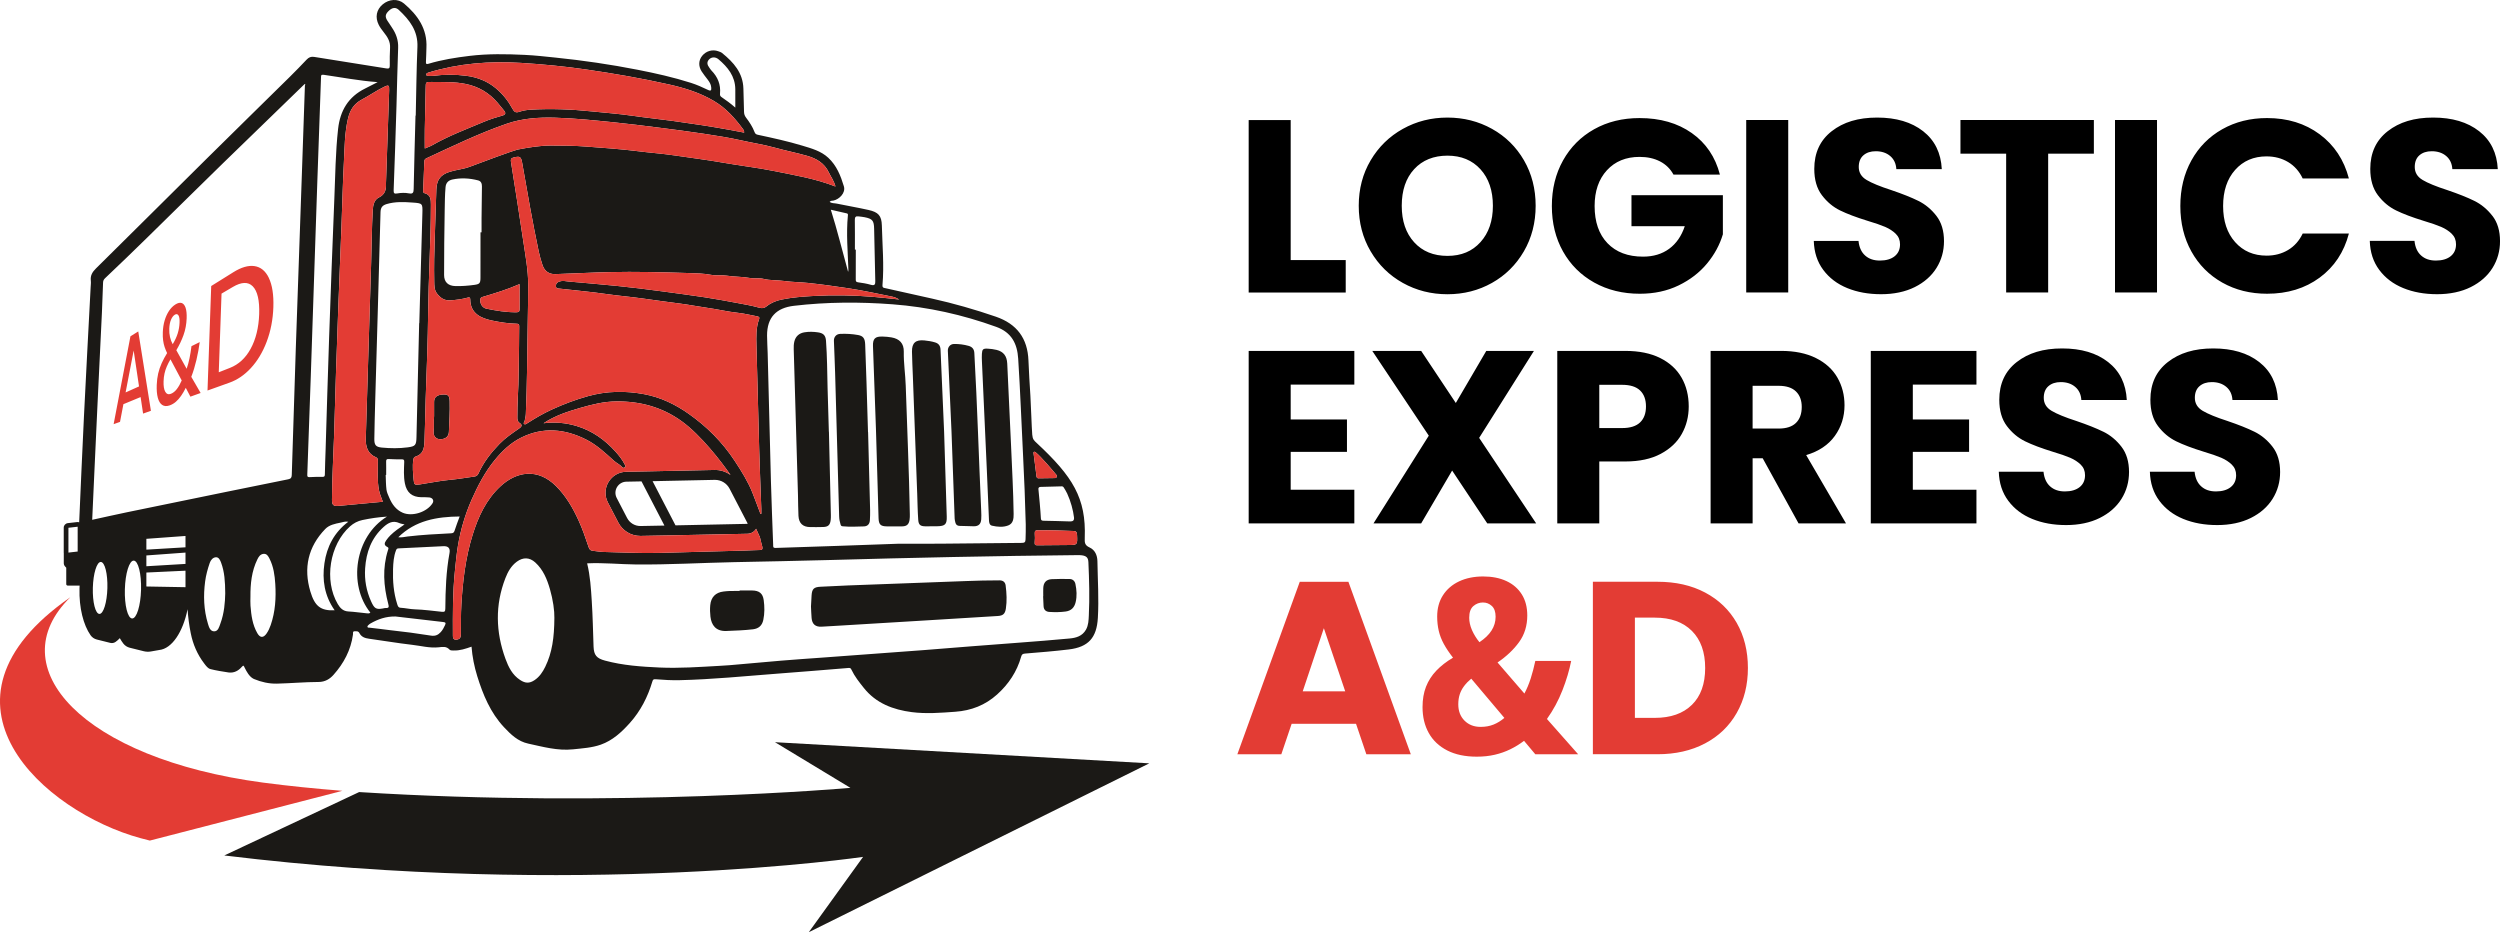
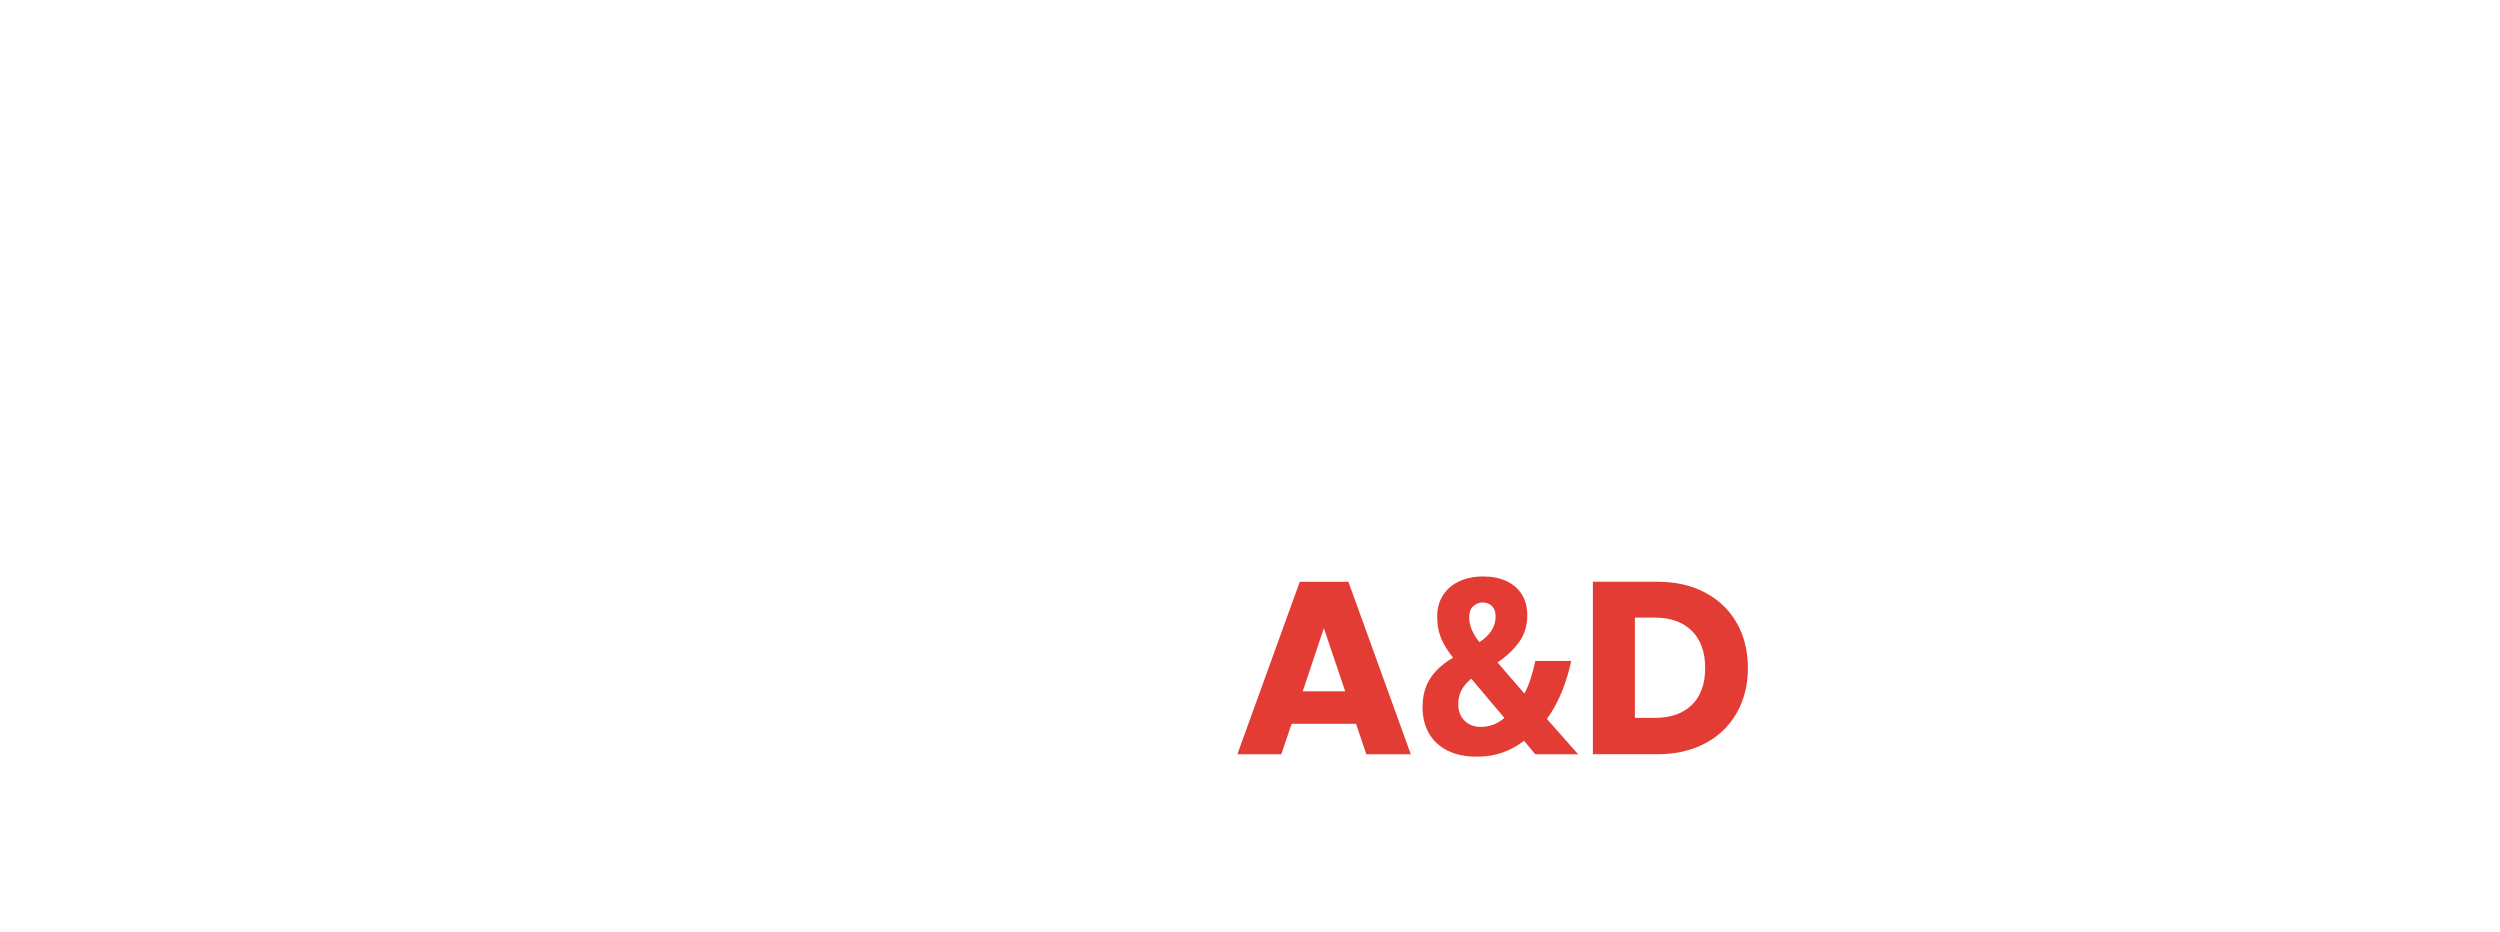
<svg xmlns="http://www.w3.org/2000/svg" id="Ad_2" data-name="Capa 2" viewBox="0 0 1518.63 566.27">
  <defs>
    <style>      .ayd-1, .ayd-2, .ayd-3 {        stroke-width: 0px;      }      .ayd-2 {        fill: #e33c34;      }      .ayd-3 {        fill: #1b1916;      }    </style>
  </defs>
  <g id="Ad_1-2" data-name="Capa 1">
    <g>
      <g>
-         <path class="ayd-1" d="m817.46,177.69h-58.95v-104.77h25.52v85.07h33.43v19.7Zm15.15-25c-4.83-8.21-7.24-17.44-7.24-27.69s2.41-19.45,7.24-27.61c4.82-8.16,11.34-14.53,19.55-19.1,8.21-4.58,17.24-6.87,27.09-6.87s18.88,2.29,27.09,6.87c8.21,4.58,14.68,10.95,19.4,19.1,4.72,8.16,7.09,17.36,7.09,27.61s-2.39,19.48-7.16,27.69c-4.78,8.21-11.25,14.6-19.4,19.18-8.16,4.58-17.16,6.87-27.02,6.87s-18.88-2.29-27.09-6.87c-8.21-4.58-14.73-10.97-19.55-19.18Zm18.88-27.69c0,9.25,2.51,16.64,7.54,22.16,5.02,5.52,11.77,8.28,20.22,8.28s15.05-2.78,20.07-8.36c5.02-5.57,7.54-12.93,7.54-22.09s-2.51-16.64-7.54-22.16c-5.03-5.52-11.71-8.28-20.07-8.28s-15.2,2.74-20.22,8.21c-5.03,5.47-7.54,12.89-7.54,22.24Zm195.07-6.42h-55.52v18.81h32.39c-1.99,5.97-5.15,10.55-9.48,13.73-4.33,3.19-9.63,4.78-15.89,4.78-9.16,0-16.34-2.71-21.57-8.13-5.22-5.42-7.84-12.96-7.84-22.61,0-9.05,2.49-16.29,7.46-21.72,4.97-5.42,11.59-8.13,19.85-8.13,4.78,0,8.93.92,12.46,2.76,3.53,1.84,6.24,4.5,8.13,7.98h28.21c-2.79-10.75-8.48-19.15-17.09-25.22-8.61-6.07-19.18-9.1-31.71-9.1-10.35,0-19.55,2.26-27.61,6.79-8.06,4.53-14.35,10.85-18.88,18.95-4.53,8.11-6.79,17.34-6.79,27.69s2.26,19.55,6.79,27.61c4.53,8.06,10.84,14.35,18.96,18.88,8.11,4.53,17.34,6.79,27.69,6.79,8.75,0,16.62-1.69,23.58-5.07,6.96-3.38,12.71-7.81,17.24-13.28,4.53-5.47,7.73-11.39,9.63-17.76v-23.73Zm39.7-45.67h-25.52v104.77h25.52v-104.77Zm76.86,101.49c5.77-2.88,10.17-6.77,13.21-11.64,3.03-4.87,4.55-10.3,4.55-16.27,0-6.27-1.54-11.39-4.62-15.37-3.09-3.98-6.74-7.01-10.97-9.1-4.23-2.09-9.73-4.28-16.49-6.57-6.77-2.19-11.74-4.23-14.92-6.12-3.19-1.89-4.78-4.53-4.78-7.91,0-3.08.95-5.45,2.84-7.09,1.89-1.64,4.38-2.46,7.46-2.46,3.58,0,6.52.97,8.8,2.91,2.29,1.94,3.53,4.6,3.73,7.98h27.61c-.5-9.85-4.28-17.54-11.34-23.06-7.07-5.52-16.37-8.28-27.91-8.28s-20.55,2.76-27.61,8.28c-7.07,5.52-10.6,13.16-10.6,22.91,0,6.57,1.54,11.89,4.63,15.97,3.08,4.08,6.77,7.16,11.04,9.25,4.28,2.09,9.8,4.18,16.57,6.27,4.68,1.39,8.28,2.64,10.82,3.73,2.54,1.1,4.68,2.49,6.42,4.18,1.74,1.69,2.61,3.83,2.61,6.42,0,3.09-1.1,5.5-3.28,7.24-2.19,1.74-5.18,2.61-8.96,2.61s-6.67-1.02-8.96-3.06c-2.29-2.04-3.63-5-4.03-8.88h-27.16c.2,6.87,2.11,12.74,5.75,17.61,3.63,4.88,8.48,8.56,14.55,11.04,6.07,2.49,12.93,3.73,20.6,3.73s14.68-1.44,20.45-4.33Zm55.52,3.28h25.52v-84.33h27.76v-20.45h-81.04v20.45h27.76v84.33Zm91.64-104.77h-25.52v104.77h25.52v-104.77Zm66.56,22.09c4.87,0,9.23,1.15,13.06,3.43,3.83,2.29,6.79,5.62,8.88,10h28.06c-2.98-11.34-8.91-20.3-17.76-26.86-8.86-6.57-19.5-9.85-31.94-9.85-10.15,0-19.23,2.26-27.24,6.79-8.01,4.53-14.25,10.85-18.73,18.95-4.48,8.11-6.72,17.34-6.72,27.69s2.24,19.55,6.72,27.61c4.48,8.06,10.72,14.35,18.73,18.88,8.01,4.53,17.09,6.79,27.24,6.79,12.44,0,23.08-3.26,31.94-9.78,8.85-6.52,14.78-15.45,17.76-26.79h-28.06c-2.09,4.38-5.05,7.71-8.88,10-3.83,2.29-8.19,3.43-13.06,3.43-7.86,0-14.23-2.74-19.1-8.21-4.88-5.47-7.31-12.78-7.31-21.94s2.44-16.47,7.31-21.94c4.87-5.47,11.24-8.21,19.1-8.21Zm137.16,36.12c-3.09-3.98-6.74-7.01-10.97-9.1-4.23-2.09-9.73-4.28-16.49-6.57-6.77-2.19-11.74-4.23-14.92-6.12-3.19-1.89-4.78-4.53-4.78-7.91,0-3.08.95-5.45,2.84-7.09,1.89-1.64,4.38-2.46,7.46-2.46,3.58,0,6.52.97,8.8,2.91,2.29,1.94,3.53,4.6,3.73,7.98h27.61c-.5-9.85-4.28-17.54-11.34-23.06-7.07-5.52-16.37-8.28-27.91-8.28s-20.55,2.76-27.61,8.28c-7.07,5.52-10.6,13.16-10.6,22.91,0,6.57,1.54,11.89,4.63,15.97,3.08,4.08,6.77,7.16,11.04,9.25,4.28,2.09,9.8,4.18,16.57,6.27,4.68,1.39,8.28,2.64,10.82,3.73,2.54,1.1,4.68,2.49,6.42,4.18,1.74,1.69,2.61,3.83,2.61,6.42,0,3.09-1.1,5.5-3.28,7.24-2.19,1.74-5.18,2.61-8.96,2.61s-6.67-1.02-8.96-3.06c-2.29-2.04-3.63-5-4.03-8.88h-27.16c.2,6.87,2.11,12.74,5.75,17.61,3.63,4.88,8.48,8.56,14.55,11.04,6.07,2.49,12.93,3.73,20.6,3.73s14.68-1.44,20.45-4.33c5.77-2.88,10.17-6.77,13.21-11.64,3.03-4.87,4.55-10.3,4.55-16.27,0-6.27-1.54-11.39-4.62-15.37Zm-755.49,186.81h64.18v-20.45h-38.66v-22.98h34.18v-19.7h-34.18v-21.19h38.66v-20.45h-64.18v104.77Zm173.28-104.77h-28.95l-18.51,31.64-21.04-31.64h-29.7l34.33,51.49-33.58,53.28h28.95l18.81-32.09,21.34,32.09h29.7l-34.63-51.94,33.28-52.83Zm89.7,16.27c2.88,5.07,4.33,10.9,4.33,17.46,0,6.07-1.39,11.62-4.18,16.64-2.79,5.03-7.07,9.08-12.84,12.16-5.77,3.08-12.94,4.63-21.49,4.63h-15.82v37.61h-25.52v-104.77h41.34c8.36,0,15.42,1.44,21.19,4.33,5.77,2.89,10.1,6.87,12.98,11.94Zm-21.64,17.46c0-4.18-1.2-7.41-3.58-9.7-2.39-2.29-6.02-3.43-10.9-3.43h-13.88v26.27h13.88c4.88,0,8.51-1.14,10.9-3.43,2.39-2.29,3.58-5.52,3.58-9.7Zm97.31,29.55l24.18,41.49h-28.8l-21.79-39.55h-6.12v39.55h-25.52v-104.77h42.83c8.26,0,15.3,1.44,21.12,4.33,5.82,2.89,10.17,6.84,13.06,11.87,2.88,5.03,4.33,10.62,4.33,16.79,0,6.97-1.96,13.19-5.89,18.66-3.93,5.47-9.73,9.35-17.39,11.64Zm-2.69-29.25c0-3.98-1.17-7.11-3.51-9.4-2.34-2.29-5.85-3.43-10.52-3.43h-15.82v25.97h15.82c4.68,0,8.18-1.14,10.52-3.43,2.34-2.29,3.51-5.52,3.51-9.7Zm41.94,70.74h64.18v-20.45h-38.65v-22.98h34.18v-19.7h-34.18v-21.19h38.65v-20.45h-64.18v104.77Zm141.26-55.67c-4.23-2.09-9.73-4.28-16.49-6.57-6.77-2.19-11.74-4.23-14.92-6.12-3.19-1.89-4.78-4.53-4.78-7.91,0-3.08.95-5.45,2.84-7.09,1.89-1.64,4.38-2.46,7.46-2.46,3.58,0,6.52.97,8.8,2.91,2.29,1.94,3.53,4.6,3.73,7.98h27.61c-.5-9.85-4.28-17.54-11.34-23.06-7.07-5.52-16.37-8.28-27.91-8.28s-20.55,2.76-27.61,8.28c-7.07,5.52-10.6,13.16-10.6,22.91,0,6.57,1.54,11.89,4.63,15.97,3.08,4.08,6.77,7.16,11.04,9.25,4.28,2.09,9.8,4.18,16.57,6.27,4.68,1.39,8.28,2.64,10.82,3.73,2.54,1.1,4.68,2.49,6.42,4.18,1.74,1.69,2.61,3.83,2.61,6.42,0,3.09-1.1,5.5-3.28,7.24-2.19,1.74-5.18,2.61-8.96,2.61s-6.67-1.02-8.96-3.06c-2.29-2.04-3.63-5-4.03-8.88h-27.16c.2,6.87,2.11,12.74,5.75,17.61,3.63,4.88,8.48,8.56,14.55,11.04,6.07,2.49,12.93,3.73,20.6,3.73s14.68-1.44,20.45-4.33c5.77-2.88,10.17-6.77,13.21-11.64,3.03-4.87,4.55-10.3,4.55-16.27,0-6.27-1.54-11.39-4.62-15.37-3.09-3.98-6.74-7.01-10.97-9.1Zm91.79,0c-4.23-2.09-9.73-4.28-16.49-6.57-6.77-2.19-11.74-4.23-14.93-6.12-3.19-1.89-4.78-4.53-4.78-7.91,0-3.08.94-5.45,2.84-7.09,1.89-1.64,4.38-2.46,7.46-2.46,3.58,0,6.52.97,8.81,2.91,2.29,1.94,3.53,4.6,3.73,7.98h27.61c-.5-9.85-4.28-17.54-11.34-23.06-7.07-5.52-16.37-8.28-27.91-8.28s-20.55,2.76-27.61,8.28c-7.07,5.52-10.6,13.16-10.6,22.91,0,6.57,1.54,11.89,4.62,15.97,3.08,4.08,6.77,7.16,11.04,9.25,4.28,2.09,9.8,4.18,16.57,6.27,4.68,1.39,8.28,2.64,10.82,3.73,2.54,1.1,4.68,2.49,6.42,4.18,1.74,1.69,2.61,3.83,2.61,6.42,0,3.09-1.1,5.5-3.29,7.24-2.19,1.74-5.17,2.61-8.96,2.61s-6.67-1.02-8.95-3.06c-2.29-2.04-3.63-5-4.03-8.88h-27.16c.2,6.87,2.11,12.74,5.75,17.61,3.63,4.88,8.48,8.56,14.55,11.04,6.07,2.49,12.93,3.73,20.6,3.73s14.67-1.44,20.45-4.33c5.77-2.88,10.17-6.77,13.21-11.64,3.04-4.87,4.55-10.3,4.55-16.27,0-6.27-1.54-11.39-4.63-15.37-3.09-3.98-6.74-7.01-10.97-9.1Z" />
        <path class="ayd-2" d="m789.55,353.4l-37.91,104.77h26.71l6.27-18.51h39.1l6.27,18.51h27.01l-37.91-104.77h-29.55Zm1.79,66.56l12.84-38.36,12.98,38.36h-25.82Zm157.76-.63c2.43-6.22,4.2-12.17,5.32-17.85h-21.79c-.78,3.69-1.7,7.21-2.77,10.57-1.07,3.35-2.36,6.44-3.86,9.25l-16.32-18.88c5.39-3.64,9.75-7.76,13.08-12.35,3.33-4.59,4.99-10,4.99-16.21,0-5-1.11-9.27-3.32-12.79s-5.32-6.22-9.33-8.09c-4.01-1.87-8.73-2.81-14.17-2.81s-10.41,1-14.61,2.99c-4.2,1.99-7.47,4.81-9.8,8.45-2.33,3.64-3.5,7.94-3.5,12.9,0,3.06.32,5.95.95,8.67.63,2.72,1.66,5.39,3.1,8.02,1.43,2.62,3.29,5.39,5.57,8.31-4.03,2.38-7.42,5.02-10.17,7.91-2.74,2.89-4.82,6.13-6.23,9.73-1.41,3.6-2.11,7.73-2.11,12.39,0,5.98,1.26,11.22,3.79,15.74,2.53,4.52,6.26,8.04,11.19,10.57,4.93,2.53,10.92,3.79,17.96,3.79,3.94,0,7.58-.39,10.93-1.17,3.35-.78,6.5-1.88,9.44-3.32,2.94-1.43,5.72-3.14,8.34-5.14l6.85,8.16h26.02l-18.95-21.43c3.84-5.39,6.97-11.2,9.4-17.42Zm-54.07-51.2c1.7-1.43,3.62-2.15,5.76-2.15s3.84.69,5.39,2.08,2.33,3.58,2.33,6.59-.83,5.81-2.48,8.38c-1.65,2.58-4.11,4.93-7.36,7.07-1.94-2.43-3.46-4.91-4.55-7.43-1.09-2.53-1.64-5-1.64-7.43,0-3.3.85-5.67,2.55-7.11Zm12.24,72c-2.33.95-4.96,1.42-7.87,1.42-3.98,0-7.24-1.26-9.77-3.79s-3.79-5.83-3.79-9.91c0-2.23.29-4.25.88-6.05.58-1.8,1.47-3.49,2.66-5.06,1.19-1.58,2.63-3.07,4.34-4.48l20.11,23.83c-2.04,1.75-4.23,3.1-6.56,4.04Zm147.72-61.74c-4.53-7.91-10.92-14.05-19.18-18.43-8.26-4.38-17.91-6.57-28.96-6.57h-39.25v104.77h39.25c10.95,0,20.57-2.19,28.88-6.57,8.31-4.38,14.72-10.54,19.25-18.51,4.53-7.96,6.79-17.06,6.79-27.31s-2.26-19.48-6.79-27.39Zm-27.24,49.77c-5.37,5.28-12.89,7.91-22.54,7.91h-12.09v-60.89h12.09c9.65,0,17.16,2.69,22.54,8.06,5.37,5.37,8.06,12.89,8.06,22.54s-2.69,17.12-8.06,22.39Z" />
      </g>
      <g>
        <g>
-           <path class="ayd-2" d="m207.99,480.38l-116.97,30.23c-1.95-.49-3.87-.99-5.78-1.5-58-15.81-134.45-82.46-42.51-146.33-43.44,42.52,7.41,97.98,117.11,112.62,15.06,2,31.31,3.65,48.16,4.98Z" />
-           <path class="ayd-3" d="m491.29,566.27l32.99-45.76s-172.36,25.5-388.04-.86l81.92-38.51c157.43,9.96,298.43-2.55,298.43-2.55l-45.84-27.74,227.4,12.84-206.86,102.58Z" />
-         </g>
+           </g>
        <g>
-           <path class="ayd-3" d="m610.89,355.73c.59,4.65.85,9.34.12,14-.5,3.16-1.73,4.26-4.89,4.46-15.21.96-30.43,1.88-45.65,2.8-17.59,1.07-35.19,2.13-52.78,3.19-2.93.18-5.86.39-8.8.51-3.63.14-5.58-1.61-5.89-5.29-.2-2.45-.27-4.91-.37-7.01.14-2.51.22-4.65.37-6.79.27-3.87,1.4-4.97,5.35-5.18,5.63-.3,11.26-.59,16.9-.8,23.89-.9,47.78-1.74,71.66-2.66,6.75-.26,13.49-.42,20.25-.42,2.28,0,3.49,1.2,3.74,3.19Zm-154,2.95c-2.54-.04-5.08,0-7.61,0v.3c-1.9,0-3.81-.04-5.71.01-1.35.04-2.69.16-4.03.32-4.9.58-7.67,3.48-8.11,8.38-.21,2.31-.14,4.61.12,6.89.58,5.08,3.24,8.98,9.69,8.71,5.39-.23,10.78-.38,16.13-1.02,3.5-.42,5.57-2.28,6.29-5.68.85-3.99.8-8.07.25-12.07-.56-4.1-2.78-5.77-7.02-5.83Zm192.88-6.96c-3.65-.05-7.31-.1-10.94.1-3.32.19-4.97,2.07-5.1,5.4-.07,1.66-.01,3.33-.01,5-.03,0-.05,0-.08,0,.09,1.98.2,3.95.27,5.93.08,2.31,1.47,3.46,3.56,3.57,3.32.19,6.65.2,9.97-.27,3.34-.48,5.2-2.48,5.95-5.62.89-3.7.64-7.42-.12-11.08-.35-1.71-1.57-3.01-3.5-3.03Zm-146.28-89.49c-.26-8.81-.56-17.62-.77-26.43-.23-9.6-.26-19.22-.96-28.8-.24-3.29-1.63-4.64-4.86-5.11-2.77-.4-5.52-.49-8.3-.02-3.16.53-5.31,2.45-6.07,5.56-.38,1.56-.43,3.14-.38,4.73.87,29.61,1.74,59.21,2.59,88.82.12,4.13.06,8.26.29,12.38.25,4.55,2.68,6.78,7.16,6.82,2.62.02,5.24.03,7.86-.05,3.05-.09,4.23-1.23,4.56-4.32.1-.94.13-1.9.11-2.85-.38-16.91-.78-33.82-1.18-50.73-.01,0-.03,0-.04,0Zm23.78.24c-.3-10.16-.6-20.32-.92-30.48-.24-7.62-.49-15.24-.8-22.86-.15-3.59-1.25-5.06-4.3-5.62-3.6-.66-7.26-.85-10.92-.69-2.31.1-3.84,1.85-3.77,4.19.22,6.51.55,13.01.73,19.52.84,29.05,1.64,58.11,2.45,87.17.05,1.67.34,3.27.85,4.89.31.98.64,1.05,1.53,1.13,4.21.39,8.42.17,12.62.05,2.25-.06,3.53-1.4,3.67-3.71.12-2.06.19-4.13.14-6.19-.39-15.8-.82-31.6-1.23-47.4-.02,0-.05,0-.07,0Zm8.75-58.03c-4.45-.12-5.88,1.32-5.73,5.79.6,17.22,1.23,34.44,1.81,50.56.38,12.85.73,24.6,1.07,36.34.17,5.87.32,11.75.51,17.62.13,3.87,1.22,4.95,5.02,5,3.1.04,6.2.05,9.29,0,2.78-.05,4.07-1.16,4.51-3.88.19-1.17.19-2.37.17-3.56-.45-26.04-1.65-52.07-2.49-78.1-.22-6.87-1.31-13.66-1.18-20.55.1-5.05-2.56-7.87-7.53-8.72-1.79-.31-3.63-.46-5.45-.5Zm21.12,94.86c.2,5.47.25,10.96.63,16.42.22,3.17,1.33,3.97,4.45,4,2.38.03,4.77,0,7.15-.05,4.76-.09,5.87-1.18,5.73-5.89-.46-15.8-.98-31.6-1.6-51.45-.61-13.95-1.39-31.95-2.17-49.95-.1-2.22-1.05-3.7-3.29-4.38-2.14-.65-4.33-.99-6.54-1.21-5.29-.52-7.59,1.51-7.52,6.81.07,4.92.35,9.84.53,14.76.87,23.64,1.75,47.29,2.62,70.93Zm22.74,15.47c.03.86.23,1.72.44,2.57.33,1.39,1.14,2.12,2.69,2.12,2.86,0,5.72.22,8.57.23,2.82,0,4.25-1.34,4.46-4.16.12-1.66.08-3.34,0-5-1.45-32.05-2.39-64.11-4.18-96.15-.13-2.35-1.34-3.67-3.44-4.27-2.92-.82-5.91-1.21-8.95-1.15-2.22.04-3.8,1.87-3.7,4.14.76,16.9,1.53,33.8,2.22,49.01.67,18.67,1.27,35.66,1.9,52.65Zm19.6-28.68c.45,9.99.86,19.99,1.28,29.98.06,1.42.33,2.92,1.85,3.26,3.26.74,6.68,1.07,9.84-.15,3.03-1.17,3.32-4.12,3.28-6.98-.18-14.05-1.01-28.09-1.59-42.13-.27-5.71-.54-11.42-.8-17.13-.49-10.71-.95-21.41-1.49-32.11-.23-4.61-2.28-7.24-6.46-8.28-1.76-.44-3.59-.66-5.4-.76-2.82-.16-3.38.38-3.54,3.16-.09,1.5-.04,3.02.02,4.52,1,22.21,2.02,44.41,3.01,66.62Zm-332.48-19.3c3.33.19,5.55-1.45,5.67-4.35.25-6.25.67-12.49.48-18.75-.1-3.21-.9-4.11-3.61-4.06-3.97.07-5.86,1.55-5.85,4.52.02,2.93,0,5.86,0,8.58-.39,3.29.07,6.37-.29,9.46-.3,2.57,1.38,4.47,3.6,4.59Zm399.89,108.6c-.7,12.05-5.76,17.68-17.63,19.12-8.83,1.07-17.7,1.76-26.57,2.5-1.4.12-1.99.42-2.39,1.88-2.55,9.11-7.65,16.72-14.61,22.97-7.18,6.46-15.64,9.8-25.44,10.5-8.82.64-17.66,1.35-26.4.22-11.29-1.47-21.69-5.32-29.16-14.74-2.77-3.49-5.55-6.95-7.46-11-.39-.82-.7-1.18-1.72-1.09-14.41,1.19-28.82,2.37-43.23,3.46-19.81,1.51-39.58,3.51-59.45,3.97-4.86.11-9.7-.16-14.53-.57-1.37-.12-1.68.21-2.03,1.39-2.8,9.38-7.16,17.93-13.75,25.26-4.98,5.55-10.47,10.57-17.56,13.08-5.36,1.9-11.15,2.23-16.84,2.84-9.4,1-18.26-1.54-27.24-3.47-6.27-1.34-10.59-5.56-14.71-9.95-8.25-8.81-12.74-19.67-16.26-30.99-1.81-5.83-3-11.8-3.48-17.95-3.57,1.27-7.09,2.45-10.88,2.33-.89-.03-1.93.08-2.5-.56-1.89-2.1-4.14-1.65-6.53-1.39-5.52.6-10.89-.91-16.32-1.52-8.7-.99-17.34-2.51-26.03-3.68-2.51-.34-4.65-1.08-5.85-3.43-.67-1.32-1.87-1.1-2.9-1.1-1.35-.01-.91,1.29-1.01,2.01-1.3,9.43-5.59,17.48-11.82,24.46-2.26,2.54-5.14,4.32-9.11,4.33-8.42.03-16.83.81-25.25,1.01-4.79.12-9.58-.98-13.9-2.79-.23-.1-.46-.21-.67-.34-2.26-1.3-3.84-4.1-5.09-6.66-.53-1.08-.58-1.69-1.85-.23-1.9,2.17-4.49,3.57-7.55,3.27-.16-.01-.33-.03-.5-.06-3.64-.58-7.29-1.11-10.85-2.03-.75-.2-1.41-.66-1.99-1.24-.66-.65-1.23-1.44-1.77-2.15-4.2-5.48-6.86-11.71-8.2-18.45-.97-4.84-1.6-9.68-1.92-14.52-2.82,13.9-9.5,23.94-17.19,24.77h0s-5.14.9-5.14.9c-1.42.25-2.88.19-4.29-.16l-8.51-2.12c-1.55-.39-2.93-1.27-3.9-2.54-.75-.99-1.47-2.08-2.13-3.28-.82.89-1.68,1.65-2.57,2.27-.93.65-2.08.88-3.18.61l-8.21-2.05c-1.54-.38-2.89-1.3-3.8-2.59-4.35-6.21-7.05-16.64-6.73-28.39.01-.6.04-1.18.07-1.77h-7.13c-.55,0-.99-.38-.99-.84v-10.02l-.74-.81c-.49-.53-.76-1.23-.76-1.95v-6.06c-.01-.09-.03-.18-.03-.28v-15.28c0-1.39,1.09-2.56,2.54-2.72l5.54-.63c.44-.06.89,0,1.3.14.96-21.48,1.85-42.95,2.91-64.42,1.28-26.19,2.71-52.37,4.07-78.55.06-1.27.25-2.56.1-3.81-.38-3.12.92-5.26,3.13-7.44,22.51-22.21,44.89-44.55,67.36-66.79,16.77-16.6,33.64-33.09,50.44-49.65,3.44-3.4,6.82-6.88,10.15-10.4,1.31-1.39,2.66-1.97,4.62-1.65,14.57,2.36,29.15,4.61,43.71,6.98,1.7.28,2.22-.08,2.19-1.79-.04-3.58-.05-7.16.17-10.73.23-3.82-1.63-6.67-3.83-9.43-1.13-1.44-2.23-2.88-3.06-4.53-2.31-4.59-1.41-9.22,2.43-12.43,3.83-3.2,9.23-3.65,12.94-.5,8.29,7.02,14.21,15.37,13.61,26.95-.15,2.77-.07,5.56-.29,8.33-.11,1.43.29,1.69,1.55,1.31,8.16-2.46,16.53-3.77,24.97-4.79,11.17-1.35,22.38-1.14,33.57-.6,6.18.29,12.35,1,18.51,1.63,16.79,1.72,33.47,4.16,50.02,7.41,10.89,2.14,21.71,4.56,32.3,7.93,3.55,1.13,6.96,2.64,10.31,4.26,2.02.98,2.23.21,2.05-1.6-.17-1.86-1.13-3.26-2.17-4.66-1.23-1.66-2.58-3.24-3.67-4.98-2.05-3.24-1.82-6.81.42-9.5,2.4-2.88,6.19-3.96,9.67-2.72.81.29,1.71.56,2.36,1.09,6.96,5.64,12.72,12.01,12.95,21.68.11,4.69.29,9.38.38,14.06.03,1.33.4,2.42,1.21,3.49,2.07,2.72,3.96,5.57,5.18,8.79.39,1.03.94,1.43,2,1.65,9.07,1.95,18.13,3.91,27,6.6,5.62,1.7,11.35,3.23,15.81,7.39,5.05,4.71,7.52,10.9,9.45,17.32,1.22,4.05-2.86,7.94-6.36,8.66-.74.15-1.61-.05-2.28.78,1.29,1,2.86.76,4.25,1.05,6.44,1.34,12.93,2.43,19.35,3.87,5.95,1.33,7.95,3.44,8.11,9.41.31,12.06,1.42,24.12.38,36.19-.16,1.81.95,1.73,1.94,1.95,9.44,2.13,18.88,4.22,28.31,6.32,13.09,2.92,25.94,6.6,38.62,10.96,12.81,4.41,19.28,13.18,19.8,26.61.28,7.13.72,14.27,1.18,21.38.29,4.42.79,19.74,1.12,23.67.25,2.81,1,3.49,2.74,5.1,21.85,20.34,30.07,33.4,29.16,57.58-.12,2.98.02,4.52,2.95,5.86,3.25,1.48,4.68,4.74,4.74,8.27.18,11.51.94,23.03.27,34.55ZM47.18,319.97s-.03-.01-.06-.01l-5.53.63h-.02v15.07s.03,0,.06,0l5.53-.63s.02-.01.02-.01v-15.06Zm14.06,21.39c-2.43-.06-4.6,6.95-4.84,15.67-.24,8.72,1.55,15.84,3.99,15.9,2.43.07,4.6-6.94,4.84-15.66.24-8.72-1.55-15.84-3.99-15.91Zm20-.81c-2.71-.08-5.13,7.73-5.39,17.44-.27,9.7,1.72,17.63,4.43,17.7,2.72.08,5.14-7.73,5.4-17.44.26-9.7-1.72-17.63-4.44-17.7Zm31.44,6.12l-23.77,1.12v8.47l23.77.43v-10.02Zm0-11l-23.77,1.74v6.56l23.77-1.42v-6.88Zm0-10.1l-23.77,1.74v6.57l23.77-1.42v-6.89Zm24.14,34.92c-.04-7.32-.45-13.13-2.5-18.67-.56-1.52-1.39-3.46-3.24-3.31-1.77.14-3.06,1.65-3.68,3.46-1.26,3.66-2.28,7.37-2.79,11.23-1.14,8.66-.85,17.24,1.69,25.64.6,2,1.33,4.63,3.75,4.67,2.49.03,3.07-2.68,3.8-4.63,2.4-6.4,2.86-13.11,2.97-18.39Zm30.4-5.73c-.33-5.29-1.05-10.56-3.5-15.38-.76-1.5-1.67-3.26-3.85-2.91-1.82.3-2.75,1.72-3.52,3.3-3.51,7.17-4.28,14.86-4.22,22.69,0,1.82-.12,3.66.03,5.48.45,5.79,1.18,11.55,4.16,16.71,1.69,2.93,3.7,2.95,5.64.13,1.08-1.57,1.86-3.3,2.49-5.11,2.79-8.09,3.29-16.46,2.77-24.91Zm18.11-303.83c-.22.15-.43.31-.64.46-16.41,15.92-32.83,31.82-49.23,47.76-6.76,6.57-13.47,13.2-20.21,19.81-17.07,16.74-34.01,33.61-51.4,50.02-.82.77-1.2,1.54-1.24,2.66-.2,6.03-.41,12.07-.69,18.1-.9,18.99-1.83,37.99-2.74,56.98-.64,13.49-1.25,26.98-1.87,40.47-.44,9.5-.86,19-1.3,28.57,7.14-1.55,14.15-3.14,21.18-4.6,20.3-4.2,40.61-8.35,60.92-12.51,12.34-2.53,24.68-5.06,37.03-7.51,1.69-.34,2.05-1.16,2.1-2.72.78-25.64,1.58-51.29,2.45-76.93,1.25-36.76,2.56-73.52,3.84-110.28.57-16.42,1.13-32.84,1.69-49.26.24-.32.28-.66.11-1.02Zm466.58,271.62c-6.3-.15-12.58-.58-21.16-.38-1.62-.14-2.34.25-2.19,2.02.14,1.73.16,3.5-.03,5.23-.19,1.63.5,1.85,1.87,1.82,3.57-.07,15.63-.15,18.09-.16,6.1-.02,6.05-.02,5.77-6.16-.08-1.67-.53-2.32-2.35-2.37Zm-6.85-27.12l-13.17.35c-.66.02-1.17.59-1.11,1.25.35,3.49,1.32,13.55,1.51,17.89.06,1.23.67,1.41,1.67,1.41,2.69-.03,13.47.38,16.17.42,1.72.02,2.47-.71,2.27-2.46-.48-4.21-1.97-9.8-4.13-14.48-.68-1.47-1.7-3.07-2.23-3.88-.22-.32-.59-.51-.98-.5Zm-17.23-20.12c.56,4.5,1.48,11.63,1.82,14.25.07.58.57,1,1.15.99l10.1-.14c.96-.02,1.48-1.13.87-1.87-2.87-3.45-9.11-10.83-12.6-13.74-.31-.26-.65-.49-1.08-.3-.36.16-.28.5-.26.81Zm-85.67-90.46c-19.97-1.51-39.93-1.43-59.86.91-10.83,1.26-16.36,7.09-16.35,18.07.01,3.57.28,7.14.37,10.71.66,26.05,1.27,52.09,1.99,78.14.35,12.78.89,25.56,1.35,38.34.03.98-.24,1.88,1.55,1.82,24.93-.79,49.87-1.65,74.81-2.56,8.5,0,17,.05,25.5-.02,16.37-.13,32.74-.37,49.11-.48,1.74-.01,2.3-.42,2.34-2.2.07-3.01.2-6.03.12-9.05-.37-13.89-.91-27.78-1.62-41.66-1.01-19.67-1.7-39.36-2.97-59.01-.58-9.16-4.04-15.95-13.34-19.31-20.41-7.38-41.36-12.07-63-13.7Zm-22.89-51.3c.09,6.03.04,12.06.04,18.09h.55c0,6.02.03,12.05-.03,18.08-.02,1.17.19,1.62,1.47,1.78,2.59.34,5.19.78,7.69,1.5,2.44.7,2.75-.31,2.7-2.37-.29-10.55-.5-21.1-.7-31.65-.1-4.92-.98-6.07-5.77-7.03-1.24-.25-2.51-.34-3.76-.51-1.63-.22-2.22.4-2.19,2.11Zm-14.58-6.15c3.91,12.39,6.91,24.79,10.5,37.77.14-.86.19-1.02.18-1.17-.37-11.02-1.39-22.02-.33-33.04.06-.59.12-1.16-.6-1.33-3.24-.76-6.48-1.49-9.75-2.23Zm-14.22,44.44c-4.57-.48-9.23-.47-13.73-1.11-4.33-.62-8.75-.28-12.99-1.33-2.68-.67-5.41,0-8.02-.5-4.74-.9-9.56-.68-14.28-1.44-3.09-.5-6.22.12-9.22-.46-4.71-.91-9.47-.99-14.19-1.14-15.96-.5-31.94-.93-47.91-.56-10.95.25-21.89.87-32.84,1.22-3.79.12-6.52-1.86-7.74-5.47-.9-2.71-1.7-5.47-2.29-8.25-3.55-16.61-7.15-37.08-10.05-53.82-.68-3.9-1.41-4.26-5.26-3.3-1.5.37-1.82,1.11-1.59,2.54,2.33,14.81,5.32,33.37,7.49,48.2,1.29,8.79,2.98,17.55,2.99,26.48,0,8.02-.15,16.04-.29,24.07-.29,18.17-.35,36.35-1.14,54.52-.06,1.43-.43,2.8-.71,4.19-.13.65-1.03,1.39-.3,1.92.71.51,1.47-.21,2.13-.63,4.69-3,9.48-5.81,14.54-8.13,7.18-3.29,14.52-6.08,22.15-8.2,11.33-3.16,22.74-3.31,34.2-1.16,9.8,1.85,18.63,6.07,26.77,11.79,11.16,7.82,20.61,17.29,28.1,28.69,4.09,6.22,8.04,12.51,10.81,19.45,1.69,4.24,3.24,8.54,4.86,12.82.17-.04.34-.08.5-.12,0-1.02.03-2.04,0-3.05-.42-11.83-.93-23.65-1.27-35.48-.62-21.19-1.15-42.39-1.68-63.59-.14-5.45-.34-10.92,1.62-16.17.43-1.16-.27-1.49-1.28-1.68-3.78-.68-7.53-1.67-11.34-2.08-6.47-.69-12.79-2.23-19.24-3.12-5.32-.74-10.67-1.82-16-2.5-7.69-.98-15.38-2.07-23.05-3.14-7.32-1.03-14.68-1.63-21.99-2.7-9.34-1.36-18.76-2.17-28.14-3.25-1.05-.12-2.41.05-2.41-1.62s.94-2.33,2.41-2.8c1.78-.57,3.47-.07,5.18.08,9.88.87,19.77,1.71,29.64,2.7,9.31.94,18.6,2.09,27.88,3.36,8.4,1.16,16.82,2.23,25.2,3.52,6.43.98,12.83,2.17,19.22,3.36,4.67.87,9.39,1.67,13.95,2.96,1.99.56,3.13.27,4.65-.94,2.68-2.15,5.84-3.36,9.25-4.05,6.3-1.28,12.67-1.76,19.08-2.12,11.92-.65,23.82-.49,35.71.48,5.48.45,10.94,1.1,16.41,1.66-1.36-.78-2.73-1.41-4.18-1.71-9.01-1.83-17.99-3.78-27.09-5.16-8.16-1.23-16.32-2.37-24.52-3.23Zm-80.14,147.29l43.6-.91s.12,0,.18-.1c.06-.1.03-.17.01-.21l-10.91-21.01c-1.73-3.34-5.13-5.4-8.88-5.4h-.2l-37.72.8,13.92,26.83Zm-20.64-26.71l-9.21.18c-2.35.04-4.47,1.28-5.68,3.3-1.2,2.02-1.27,4.47-.19,6.56l6.31,12.16c1.58,3.04,4.66,4.91,8.08,4.91h.17l14.44-.28-13.92-26.83Zm-97.16-160.57c.05-6.19.13-12.39.22-18.58.02-1.75-.5-3.22-2.3-3.69-5.14-1.34-10.36-1.64-15.56-.56-2.38.5-4.01,1.89-4.25,4.71-.42,4.76-.43,9.52-.52,14.28-.23,13.02-.36,26.04-.36,39.07,0,4.35,2.55,6.61,6.92,6.7,3.82.09,7.62-.2,11.4-.72,3.24-.44,3.76-1,3.78-4.29.06-9.21.02-18.42.02-27.63h.64c0-3.1-.02-6.19,0-9.29Zm2.95,55.65c5.97,1.24,11.98,2.24,18.12,2.19,1.4-.01,2.03-.36,2.02-1.83-.05-4.98-.02-9.96-.02-15.28-7.42,3.28-14.9,5.54-22.39,7.77-.75.23-1.25.44-1.4,1.31-.46,2.6,1.12,5.32,3.67,5.84ZM432.18,42.85c3.81,3.9,5.71,8.49,5.2,13.99-.08.81.01,1.52.81,2.06,2.92,1.99,5.77,4.06,8.48,6.47,0-3.91.04-7.55-.01-11.19-.09-7.93-4.6-13.42-10.24-18.2-1.81-1.53-4.2-1.41-5.63.05-1.67,1.71-1.17,3.43.11,5.11.43.57.79,1.21,1.28,1.71Zm-173.22,2.4c.03,1.08.96.83,1.62.86.79.03,1.6.08,2.38-.02,6.8-.9,13.6-.92,20.38-.03,6.64.87,12.67,3.2,17.89,7.58,4.19,3.51,7.49,7.68,10.07,12.43.95,1.74,1.83,2.63,4.04,1.88,2.22-.75,4.62-1.18,6.96-1.32,12.47-.72,24.94-.25,37.34,1.06,8.1.85,16.22,1.42,24.29,2.6,8.21,1.21,16.48,2.04,24.7,3.17,11.63,1.59,23.23,3.36,34.79,5.46,2.84.52,5.69,1.08,8.62,1.64-.03-.45,0-.7-.07-.91-.13-.37-.29-.75-.52-1.06-4.95-6.73-10.42-12.89-17.73-17.22-8.44-5-17.65-7.87-27.1-10.01-16.72-3.77-33.6-6.67-50.56-9.14-13.12-1.91-26.3-3.18-39.54-4.01-19.1-1.2-37.88.28-56.25,5.87-.57.18-1.34.39-1.31,1.17Zm-.93,44.95c1.63-.7,3.21-1.23,4.63-2.04,9.99-5.68,20.72-9.73,31.27-14.16,3.67-1.54,7.44-2.74,11.25-3.79,1.91-.53,2.24-1.47,1.05-2.98-1.28-1.61-2.59-3.21-3.92-4.77-5.16-6.06-11.58-9.86-19.46-11.47-6.85-1.41-13.73-1.09-20.62-1.2-3.68-.06-3.61.03-3.66,3.68-.12,8.32-.38,16.64-.53,24.97-.07,3.86-.01,7.72-.01,11.76Zm-1,25.82c-.02.61.21,1.17.82,1.32,3.78.93,3.89,3.89,3.89,6.93,0,11.52-.42,23.02-.81,34.53-.35,10.16-.74,20.32-.85,30.48-.19,17.71-.9,35.4-1.51,53.1-.29,8.64-.37,17.29-.72,25.93-.16,3.87-.81,7.69-5.4,9.04-.97.28-1.25,1.02-1.39,1.98-.61,4.06-.15,8.09.19,12.12.26,3.06.71,3.27,3.76,2.82,6.19-.91,12.31-2.25,18.56-2.81,4.9-.44,9.75-1.33,14.63-1.98,1.21-.17,1.93-.75,2.46-1.9,3.08-6.8,7.58-12.58,12.75-17.91,3.57-3.68,7.77-6.51,11.94-9.38,1.57-1.08,2.19-2.11.28-3.37-1.26-.83-1.39-2.19-1.37-3.38.05-4.11.05-8.24.3-12.31.63-10.31.52-20.62.73-30.94.08-3.88.09-7.77.1-11.66,0-.91.16-1.92-1.36-1.96-5.13-.12-10.18-.9-15.2-1.96-6.22-1.32-13.11-3.97-13.18-12.84,0-1.1-.42-1.39-1.48-1.09-3.46.97-6.98,1.42-10.59,1.67-3.72.25-6.06-1.49-8.12-4.15-1.69-2.17-1.62-4.78-1.68-7.28-.21-9.14.04-18.27.35-27.4.32-9.52.58-19.05.94-28.57.23-5.87,2.53-8.91,8.06-10.67,4.07-1.3,8.42-1.59,12.42-3.15,6.05-2.36,26.95-10,28.76-10.35,6.79-1.29,13.57-2.49,20.52-2.47,6.99.02,13.97.07,20.96.6,10.52.81,21.05,1.49,31.52,2.82,7.56.97,15.17,1.48,22.7,2.62,9.88,1.5,19.8,2.69,29.64,4.44,10.3,1.83,20.73,3,30.97,5.09,12.25,2.51,24.65,4.5,36.89,9.32-.92-3.46-2.78-5.88-4.05-8.56-2.67-5.64-7.48-8.44-13.15-10.07-6.51-1.86-13.17-3.17-19.68-4.98-6.73-1.86-13.61-2.89-20.39-4.42-7.56-1.7-15.25-2.88-22.92-4.05-8.86-1.35-17.75-2.5-26.64-3.62-9.44-1.2-18.89-2.41-28.36-3.36-11.77-1.19-23.54-2.42-35.37-2.75-9.87-.27-19.67.4-29.12,3.67-16.71,5.78-32.59,13.48-48.59,20.9-.86.4-1.45.81-1.49,1.88-.21,6.03-.48,12.06-.72,18.08Zm-22.46,212.26c.79-1.11,1.61-2.16,2.58-3.1,2.49-2.44,5.34-4.42,8.59-6.61-1.33-.33-2.3-.42-3.14-.81-3.85-1.76-6.7-.24-9.57,2.34-7.5,6.75-10.58,15.41-11.23,25.14-.46,6.99.72,13.67,3.65,20.13,1.87,4.13,2.91,5.07,7.21,4.23.54-.11,1.1-.3,1.64-.26,2.06.13,2-.78,1.56-2.44-2.87-10.9-3.63-21.85-.16-32.8.22-.7.59-1.37-.35-1.81-2.09-.99-1.98-2.32-.78-4.01Zm28.18-22.58c1-1.59.13-3.28-1.97-3.53-1.57-.18-3.17-.1-4.76-.12-5.74-.09-8.96-2.79-10.07-8.39-.85-4.32-.56-8.69-.4-13.04.05-1.32-.32-1.6-1.52-1.59-2.62.02-5.24-.02-7.85-.18-1.28-.08-1.65.32-1.62,1.56.07,2.69.02,5.39.02,8.09h-.29c.14,3,.1,6.03.48,9,.23,1.71,1.06,3.36,1.75,4.98,1.66,3.9,4.07,7.2,8.06,8.97,5.79,2.56,14.78-.35,18.17-5.75ZM238,16.63c2.59,3.75,4.04,7.76,3.85,12.46-.47,11.66-.64,23.34-1,35.01-.53,17.15-1.08,34.3-1.73,51.44-.08,1.94.44,2.27,2.17,1.97,2.36-.41,4.78-.49,7.13-.04,2.41.45,2.82-.46,2.86-2.69.29-14.85.72-29.7,1.11-44.55.05,0,.1,0,.15,0,.32-13.9.44-27.8,1.02-41.69.42-9.77-4.8-16.44-11.32-22.52-1.91-1.78-3.92-1.44-5.92.42-2.26,2.09-2.56,3.63-1.08,6.02.88,1.41,1.81,2.79,2.76,4.16Zm-3.16,107.34c-2.52.76-3.62,2.07-3.69,4.9-1.02,38.59-2.16,77.18-3.26,115.77-.2,7.3-.4,14.61-.5,21.92-.05,3.78.87,4.95,4.55,5.32,5.23.51,10.49.56,15.71-.13,4.67-.62,5.22-1.31,5.34-6.14.57-23.11,1.09-46.22,1.63-69.33.03,0,.06.01.09.01.63-22.24,1.26-44.47,1.87-66.7.16-5.97.15-6.12-5.9-6.54-5.3-.38-10.62-.65-15.84.92Zm-1.48-71.23c-4.7,2.28-8.97,5.33-13.59,7.76-4.82,2.53-7.2,6.48-8.41,11.67-2.04,8.75-2.03,17.66-2.48,26.52-.66,12.76-.96,25.55-1.45,38.33-.65,16.9-1.34,33.8-1.98,50.7-.48,12.7-.93,25.4-1.34,38.09-.42,12.86-.75,25.72-1.17,38.58-.43,13.02-1.23,26.02-1.29,39.05-.02,3.36.79,4.14,4.14,3.85,8.85-.77,17.69-1.64,26.77-2.5-.86-2.32-1.84-4.55-2.33-6.96-1.18-5.83-.64-11.71-.69-17.58-.01-.97.07-1.92-1.05-2.4-5.19-2.21-6.45-6.49-6.28-11.65.5-14.61.89-29.22,1.33-43.83.64-20.87,1.3-41.75,1.92-62.63.32-10.72.38-21.44.98-32.15.17-3.1.94-6.26,3.67-7.6,3.93-1.93,4.53-4.92,4.35-8.62-.02-.39.03-.79.05-1.19.63-18.49,1.27-36.99,1.9-55.48.1-2.96-.37-3.27-3.05-1.96Zm-45.19,237.09c2.53-.18,5.08-.16,7.62-.15,1.04.01,1.53-.15,1.55-1.41.07-5,.29-10,.45-15,.71-22.79,1.34-45.58,2.14-68.37.97-27.93,2-55.86,3.15-83.79.6-14.28.71-28.58,2.3-42.82,1.24-11.11,6.21-19.46,16.37-24.5,2.37-1.17,4.72-2.4,7.65-3.9-11.42-.82-22.06-2.93-32.77-4.45-1.64-.23-1.59.38-1.63,1.57-.73,21.28-1.53,42.55-2.26,63.83-1.34,39.37-2.63,78.76-3.97,118.13-.67,19.77-1.37,39.54-2.11,59.31-.05,1.25.16,1.64,1.51,1.55Zm15.12,80.89c-6.22-8.82-7.67-18.49-6.21-28.56,1.46-10.1,5.93-18.76,14.5-25.22-1.92-.35-3.34.26-4.76.55-3.32.68-6.82,1.34-9.24,3.85-10.48,10.83-13.29,23.76-9.05,37.96,2.68,9,6.31,11.8,14.76,11.42Zm19.24,1.81c.8.07,1.72.33,2.45-.39-13.7-17-9.5-46.31,10.09-58.32-5.4.34-10.16,1.08-14.89,2.07-2.88.61-5.35,1.9-7.52,3.83-12.46,11.06-15.92,32.88-7.49,47.2,1.46,2.48,3.26,4.35,6.48,4.52,3.63.18,7.25.76,10.88,1.09Zm46.71,5.32c-9.86-1.1-19.72-2.28-29.01-3.37-5.88-.08-10.63,1.66-15.15,4.23-.47.28-.92.63-1.31,1.02-.31.31-.77.67-.48,1.22.22.42.68.29,1.06.32,4.17.37,8.3,1.08,12.46,1.51,8.37.89,16.71,2.01,25.02,3.33,2.58.4,4.27-.38,5.88-2.11,1.16-1.24,1.89-2.7,2.61-4.22.63-1.34.41-1.76-1.08-1.93Zm-.03-46.06c-9.02.45-18.03.92-27.05,1.32-.93.04-1.26.31-1.6,1.19-1.42,3.7-1.68,7.57-1.8,11.46-.22,7.17.32,14.27,2.51,21.16.33,1.03.6,2.18,2.06,2.26,2.91.17,5.8.87,8.65.96,5.48.17,10.88.91,16.31,1.48,1.72.18,2.22-.05,2.23-1.99.09-11.27.48-22.53,2.54-33.66q.82-4.44-3.85-4.18Zm4.84-7.84c1.04-.06,1.69-.33,2.06-1.5.92-2.92,2.05-5.78,3.12-8.71-13.84.14-26.93,2.37-37.28,12.61,1.94.29,3.85-.24,5.77-.47,8.75-1.04,17.54-1.47,26.33-1.93Zm62.71,51.38c.1-4.27-.81-10.93-2.69-17.43-1.75-6.06-4.09-11.84-8.91-16.23-3.48-3.17-7.41-3.27-11.2-.48-3.48,2.57-5.48,6.19-6.96,10.02-6.32,16.31-5.9,32.7.05,49,1.83,5.01,4.18,9.77,8.9,12.85,3.19,2.09,5.66,2.18,8.8.07,2.98-2.02,4.92-4.91,6.46-8.07,4.2-8.59,5.48-17.78,5.55-29.73Zm14.67-59.23c2.34,5.1,4.17,10.4,5.95,15.72.44,1.33.89,2.55,2.56,2.73,2.27.23,4.55.7,6.83.74,11.12.22,22.23.87,33.36.58,17.47-.45,34.94-.94,52.41-1.43,3.02-.08,6.03-.3,9.05-.33,1.5-.02,1.78-.72,1.48-1.95-.43-1.77-.98-3.52-1.33-5.31-.13-.66-.32-1.18-.61-1.56l-1.84-4.09c-1.11,1.87-3.07,3-5.24,3.04l-45.51.94h-.01l-1.82.04-17.42.33h-.29c-5.68,0-10.8-3.11-13.42-8.16l-6.31-12.15c-2.05-3.95-1.92-8.6.36-12.42,2.27-3.82,6.29-6.16,10.74-6.24l6.22-.12,6.72-.13,40.71-.85c3.59-.08,6.98,1.04,9.74,3.06-5.55-8.08-17.98-24.21-29.63-32.63-11.91-8.61-25.3-12.23-39.88-12.07-7.47.08-14.61,1.87-21.7,3.92-7.81,2.25-15.52,4.78-22.37,9.34,6.87-.88,13.57-.27,20.08,1.69,9.42,2.84,17.19,8.34,23.7,15.63,2.15,2.4,4.15,4.95,5.61,7.87.25.49.68,1.13.13,1.48-.41.26-1.12.76-1.69.07-1.4-1.68-3.46-2.49-5.1-3.97-5.22-4.72-10.43-9.63-16.8-12.84-12.96-6.53-26.18-7.84-39.55-1.18-6.44,3.21-11.54,8.12-16.02,13.6-5.97,7.3-10.31,15.63-14.1,24.21-3.92,8.9-6.66,18.23-8.27,27.79-.86,5.12-1.32,10.35-1.86,15.54-1.36,13.07-1.26,26.17-1.21,39.27,0,2.03,1.01,2.65,2.95,2.14,1.67-.44,1.89-1.69,1.9-3.14.06-6.03-.04-12.06.32-18.1.86-14.29,2.51-28.43,6.8-42.19,3.47-11.14,8.24-21.51,16.94-29.57,9.78-9.05,22.59-11.19,33.67-.2,6.08,6.03,10.24,13.23,13.75,20.9Zm309.72,25.37c-.13-2.76-1.22-3.75-3.96-4.15-.93-.13-1.9-.12-2.85-.11-50.22.49-100.43,1.57-150.63,2.98-19.3.54-38.61.88-57.92,1.29-19.78.42-39.54,1.58-59.33,1.41-9.84-.09-19.66-1.16-29.8-.69,1.88,7.66,2.32,15.3,2.81,22.9.59,9.2.77,18.42,1.09,27.62.19,5.26,1.85,7.19,6.98,8.57,10.87,2.93,22.01,3.69,33.18,4.2,11.97.53,23.9-.33,35.84-.99,2.17-.12,4.38-.23,6.56-.42,10.48-.91,20.95-1.9,31.44-2.77,8.25-.69,16.51-1.24,24.76-1.84,13.45-1,26.9-1.99,40.34-2.98,7.12-.53,14.25-1.03,21.36-1.58,19.22-1.5,38.43-3.12,57.66-4.5,10.35-.75,20.69-1.62,31.02-2.56,4.05-.37,7.74-1.45,9.97-5.35,1.54-2.71,1.6-5.78,1.74-8.64.53-10.79.23-21.6-.26-32.39Z" />
-           <path class="ayd-2" d="m629.65,289.56c-.34-2.62-1.26-9.75-1.82-14.25-.02-.31-.1-.65.26-.81.43-.19.77.04,1.08.3,3.49,2.91,9.73,10.29,12.6,13.74.61.74.09,1.85-.87,1.87l-10.1.14c-.58.01-1.08-.41-1.15-.99Zm24.61,35.36c-.08-1.67-.53-2.32-2.35-2.37-6.3-.15-12.58-.58-21.16-.38-1.62-.14-2.34.25-2.19,2.02.14,1.73.16,3.5-.03,5.23-.19,1.63.5,1.85,1.87,1.82,3.57-.07,15.63-.15,18.09-.16,6.1-.02,6.05-.02,5.77-6.16ZM260.58,46.11c.79.03,1.6.08,2.38-.02,6.8-.9,13.6-.92,20.38-.03,6.64.87,12.67,3.2,17.89,7.58,4.19,3.51,7.49,7.68,10.07,12.43.95,1.74,1.83,2.63,4.04,1.88,2.22-.75,4.62-1.18,6.96-1.32,12.47-.72,24.94-.25,37.34,1.06,8.1.85,16.22,1.42,24.29,2.6,8.21,1.21,16.48,2.04,24.7,3.17,11.63,1.59,23.23,3.36,34.79,5.46,2.84.52,5.69,1.08,8.62,1.64-.03-.45,0-.7-.07-.91-.13-.37-.29-.75-.52-1.06-4.95-6.73-10.42-12.89-17.73-17.22-8.44-5-17.65-7.87-27.1-10.01-16.72-3.77-33.6-6.67-50.56-9.14-13.12-1.91-26.3-3.18-39.54-4.01-19.1-1.2-37.88.28-56.25,5.87-.57.18-1.34.39-1.31,1.17.03,1.08.96.83,1.62.86Zm2.08,42.05c9.99-5.68,20.72-9.73,31.27-14.16,3.67-1.54,7.44-2.74,11.25-3.79,1.91-.53,2.24-1.47,1.05-2.98-1.28-1.61-2.59-3.21-3.92-4.77-5.16-6.06-11.58-9.86-19.46-11.47-6.85-1.41-13.73-1.09-20.62-1.2-3.68-.06-3.61.03-3.66,3.68-.12,8.32-.38,16.64-.53,24.97-.07,3.86-.01,7.72-.01,11.76,1.63-.7,3.21-1.23,4.63-2.04Zm-29.3-35.42c-4.7,2.28-8.97,5.33-13.59,7.76-4.82,2.53-7.2,6.48-8.41,11.67-2.04,8.75-2.03,17.66-2.48,26.52-.66,12.76-.96,25.55-1.45,38.33-.65,16.9-1.34,33.8-1.98,50.7-.48,12.7-.93,25.4-1.34,38.09-.42,12.86-.75,25.72-1.17,38.58-.43,13.02-1.23,26.02-1.29,39.05-.02,3.36.79,4.14,4.14,3.85,8.85-.77,17.69-1.64,26.77-2.5-.86-2.32-1.84-4.55-2.33-6.96-1.18-5.83-.64-11.71-.69-17.58-.01-.97.07-1.92-1.05-2.4-5.19-2.21-6.45-6.49-6.28-11.65.5-14.61.89-29.22,1.33-43.83.64-20.87,1.3-41.75,1.92-62.63.32-10.72.38-21.44.98-32.15.17-3.1.94-6.26,3.67-7.6,3.93-1.93,4.53-4.92,4.35-8.62-.02-.39.03-.79.05-1.19.63-18.49,1.27-36.99,1.9-55.48.1-2.96-.37-3.27-3.05-1.96Zm59.85,127.61c-.75.23-1.25.44-1.4,1.31-.46,2.6,1.12,5.32,3.67,5.84,5.97,1.24,11.98,2.24,18.12,2.19,1.4-.01,2.03-.36,2.02-1.83-.05-4.98-.02-9.96-.02-15.28-7.42,3.28-14.9,5.54-22.39,7.77Zm-5.01,109.13c-4.88.65-9.73,1.54-14.63,1.98-6.25.56-12.37,1.9-18.56,2.81-3.05.45-3.5.24-3.76-2.82-.34-4.03-.8-8.06-.19-12.12.14-.96.42-1.7,1.39-1.98,4.59-1.35,5.24-5.17,5.4-9.04.35-8.64.43-17.29.72-25.93.61-17.7,1.32-35.39,1.51-53.1.11-10.16.5-20.32.85-30.48.39-11.51.8-23.01.81-34.53,0-3.04-.11-6-3.89-6.93-.61-.15-.84-.71-.82-1.32.24-6.02.51-12.05.72-18.08.04-1.07.63-1.48,1.49-1.88,16-7.42,31.88-15.12,48.59-20.9,9.45-3.27,19.25-3.94,29.12-3.67,11.83.33,23.6,1.56,35.37,2.75,9.47.95,18.92,2.16,28.36,3.36,8.89,1.12,17.78,2.27,26.64,3.62,7.67,1.17,15.36,2.35,22.92,4.05,6.78,1.53,13.66,2.56,20.39,4.42,6.51,1.81,13.17,3.12,19.68,4.98,5.67,1.63,10.48,4.43,13.15,10.07,1.27,2.68,3.13,5.1,4.05,8.56-12.24-4.82-24.64-6.81-36.89-9.32-10.24-2.09-20.67-3.26-30.97-5.09-9.84-1.75-19.76-2.94-29.64-4.44-7.53-1.14-15.14-1.65-22.7-2.62-10.47-1.33-21-2.01-31.52-2.82-6.99-.53-13.97-.58-20.96-.6-6.95-.02-13.73,1.18-20.52,2.47-1.81.35-22.71,7.99-28.76,10.35-4,1.56-8.35,1.85-12.42,3.15-5.53,1.76-7.83,4.8-8.06,10.67-.36,9.52-.62,19.05-.94,28.57-.31,9.13-.56,18.26-.35,27.4.06,2.5,0,5.11,1.68,7.28,2.06,2.66,4.4,4.4,8.12,4.15,3.61-.25,7.13-.7,10.59-1.67,1.06-.3,1.47,0,1.48,1.09.07,8.87,6.96,11.52,13.18,12.84,5.02,1.06,10.07,1.84,15.2,1.96,1.52.04,1.36,1.05,1.36,1.96-.01,3.89-.02,7.78-.1,11.66-.21,10.32-.1,20.63-.73,30.94-.25,4.07-.25,8.2-.3,12.31-.02,1.19.11,2.55,1.37,3.38,1.91,1.26,1.29,2.29-.28,3.37-4.17,2.87-8.37,5.7-11.94,9.38-5.17,5.33-9.67,11.11-12.75,17.91-.53,1.15-1.25,1.73-2.46,1.9Zm-15.03-45.79c-.1-3.2-.91-4.11-3.62-4.06-3.96.08-5.86,1.56-5.84,4.53,0,2.93,0,5.86,0,8.58-.39,3.29.07,6.37-.29,9.46-.3,2.57,1.38,4.47,3.6,4.59,3.33.19,5.55-1.45,5.66-4.35.26-6.25.67-12.49.49-18.75Zm188.57,83.16c-.13-.66-.32-1.18-.61-1.56l-1.84-4.1c-1.11,1.87-3.07,3.01-5.24,3.05l-45.51.94h-.01l-1.82.04-17.42.33h-.29c-5.68,0-10.8-3.11-13.42-8.16l-6.31-12.15c-2.05-3.95-1.92-8.6.36-12.42,2.27-3.82,6.29-6.16,10.74-6.24l6.22-.12,6.72-.13,40.71-.85c3.59-.08,6.98,1.04,9.74,3.06-5.55-8.09-17.97-24.21-29.63-32.63-11.91-8.61-25.3-12.23-39.88-12.07-7.47.08-14.61,1.87-21.7,3.92-7.81,2.25-15.52,4.78-22.37,9.34,6.87-.88,13.57-.27,20.08,1.69,9.42,2.84,17.19,8.34,23.7,15.63,2.15,2.4,4.15,4.95,5.61,7.87.25.49.68,1.13.13,1.48-.41.26-1.12.76-1.69.07-1.4-1.68-3.46-2.49-5.1-3.97-5.22-4.72-10.43-9.63-16.8-12.84-12.96-6.53-26.18-7.84-39.55-1.18-6.44,3.21-11.54,8.12-16.02,13.6-5.97,7.3-10.31,15.63-14.1,24.21-3.92,8.9-6.66,18.23-8.27,27.79-.86,5.12-1.32,10.35-1.86,15.54-1.36,13.07-1.26,26.17-1.21,39.27,0,2.03,1.01,2.65,2.95,2.14,1.67-.44,1.89-1.69,1.9-3.14.06-6.03-.04-12.06.32-18.1.86-14.29,2.51-28.43,6.8-42.19,3.47-11.14,8.24-21.51,16.94-29.57,9.78-9.05,22.59-11.19,33.67-.2,6.08,6.03,10.24,13.23,13.75,20.9,2.34,5.1,4.17,10.4,5.95,15.72.44,1.33.89,2.55,2.56,2.73,2.27.23,4.55.7,6.83.74,11.12.22,22.23.87,33.36.58,17.47-.45,34.94-.94,52.41-1.43,3.02-.08,6.03-.3,9.05-.33,1.5-.02,1.78-.72,1.48-1.95-.43-1.77-.98-3.52-1.33-5.31Zm53.25-151.78c-8.16-1.23-16.32-2.37-24.52-3.23-4.57-.48-9.23-.47-13.73-1.11-4.33-.62-8.75-.28-12.99-1.33-2.68-.67-5.41,0-8.02-.5-4.74-.9-9.56-.68-14.28-1.44-3.09-.5-6.22.12-9.22-.46-4.71-.91-9.47-.99-14.19-1.14-15.96-.5-31.94-.93-47.91-.56-10.95.25-21.89.87-32.84,1.22-3.79.12-6.52-1.86-7.74-5.47-.9-2.71-1.7-5.47-2.29-8.25-3.55-16.61-7.15-37.08-10.05-53.82-.68-3.9-1.41-4.26-5.26-3.3-1.5.37-1.82,1.11-1.59,2.54,2.33,14.81,5.32,33.37,7.49,48.2,1.29,8.79,2.98,17.55,2.99,26.48,0,8.02-.15,16.04-.29,24.07-.29,18.17-.35,36.35-1.14,54.52-.06,1.43-.43,2.8-.71,4.19-.13.65-1.03,1.39-.3,1.92.71.51,1.47-.21,2.13-.63,4.69-3,9.48-5.81,14.54-8.13,7.18-3.29,14.52-6.08,22.15-8.2,11.33-3.16,22.74-3.31,34.2-1.16,9.8,1.85,18.63,6.07,26.77,11.79,11.16,7.82,20.61,17.29,28.1,28.69,4.09,6.22,8.04,12.51,10.81,19.45,1.69,4.24,3.24,8.54,4.86,12.82.17-.04.34-.08.5-.12,0-1.02.03-2.04,0-3.05-.42-11.83-.93-23.65-1.27-35.48-.62-21.19-1.15-42.39-1.68-63.59-.14-5.45-.34-10.92,1.62-16.17.43-1.16-.27-1.49-1.28-1.68-3.78-.68-7.53-1.67-11.34-2.08-6.47-.69-12.79-2.23-19.24-3.12-5.32-.74-10.67-1.82-16-2.5-7.69-.98-15.38-2.07-23.05-3.14-7.32-1.03-14.68-1.63-21.99-2.7-9.34-1.36-18.76-2.17-28.14-3.25-1.05-.12-2.41.05-2.41-1.62s.94-2.33,2.41-2.8c1.78-.57,3.47-.07,5.18.08,9.88.87,19.77,1.71,29.64,2.7,9.31.94,18.6,2.09,27.88,3.36,8.4,1.16,16.82,2.23,25.2,3.52,6.43.98,12.83,2.17,19.22,3.36,4.67.87,9.39,1.67,13.95,2.96,1.99.56,3.13.27,4.65-.94,2.68-2.15,5.84-3.36,9.25-4.05,6.3-1.28,12.67-1.76,19.08-2.12,11.92-.65,23.82-.49,35.71.48,5.48.45,10.94,1.1,16.41,1.66-1.36-.78-2.73-1.41-4.18-1.71-9.01-1.83-17.99-3.78-27.09-5.16Zm-431.01,26.25l7.69,48.22-4.75,1.7-1.51-10.04-10.45,4.32-2.06,10.75-3.88,1.39,10.21-53.36,4.77-2.98Zm.47,33.41l-3.26-21.81-4.9,25.47,8.16-3.66Zm31.72-5.86l5.7,9.85-6.21,2.23-2.81-5.36c-.92,1.85-1.88,3.48-2.88,4.91-.99,1.41-2.05,2.61-3.17,3.58-1.12.96-2.35,1.68-3.68,2.16-1.86.66-3.4.56-4.62-.27-1.21-.82-2.09-2.28-2.64-4.37-.55-2.08-.77-4.67-.65-7.79.09-2.5.39-4.81.88-6.93.5-2.13,1.19-4.18,2.09-6.18.9-2.01,2.01-4.08,3.33-6.22-.6-1.25-1.11-2.48-1.52-3.71-.41-1.22-.71-2.55-.9-3.99-.2-1.44-.26-3.09-.19-4.97.09-2.55.46-4.91,1.1-7.08.64-2.18,1.51-4.11,2.61-5.79,1.11-1.7,2.41-3.02,3.9-3.97,1.49-.94,2.76-1.25,3.81-.91,1.06.34,1.86,1.3,2.4,2.86.54,1.58.76,3.75.66,6.5-.13,3.57-.77,6.95-1.9,10.12-1.13,3.14-2.59,6.22-4.37,9.21l6.26,11.27c.69-1.94,1.27-4.06,1.75-6.38.47-2.32.87-4.77,1.19-7.35l5.01-2.47c-.47,3.53-1.14,7.16-2.01,10.88-.87,3.7-1.9,7.09-3.1,10.18Zm-12.9-24.11c.37,1.59.91,3.03,1.64,4.33,1.36-2.25,2.38-4.45,3.04-6.57.66-2.13,1.04-4.33,1.12-6.6.08-2.1-.15-3.56-.69-4.38-.53-.81-1.27-.93-2.2-.36-.93.56-1.7,1.59-2.32,3.07-.61,1.47-.96,3.28-1.04,5.43-.07,1.81.08,3.5.45,5.08Zm7.1,26.33l-6.82-12.82c-.88,1.5-1.62,2.95-2.22,4.34-.6,1.39-1.07,2.8-1.39,4.25-.33,1.44-.52,3.03-.58,4.77-.1,2.87.24,4.99,1.03,6.36.8,1.38,1.93,1.8,3.39,1.24,1.34-.52,2.56-1.48,3.63-2.88,1.09-1.42,2.08-3.17,2.97-5.25Zm52.92-62.29c2.08,4.33,3.01,10.28,2.76,17.79-.25,7.52-1.62,14.55-4.07,21.02-2.41,6.37-5.65,11.72-9.64,16.03-3.88,4.19-8.2,7.11-12.9,8.79l-13.39,4.8,2.25-63.48,13.48-8.41c4.73-2.95,8.98-4.22,12.69-3.71,3.82.53,6.78,2.9,8.83,7.16Zm-9.76,5.13c-2.8-2.87-6.86-2.69-12.07.37l-6.89,4.06-1.68,47.78,6.86-2.7c5.18-2.04,9.38-5.87,12.48-11.53,3.17-5.78,4.92-12.84,5.21-21.09.28-8.31-1.03-13.95-3.9-16.89Z" />
-         </g>
+           </g>
      </g>
    </g>
  </g>
</svg>